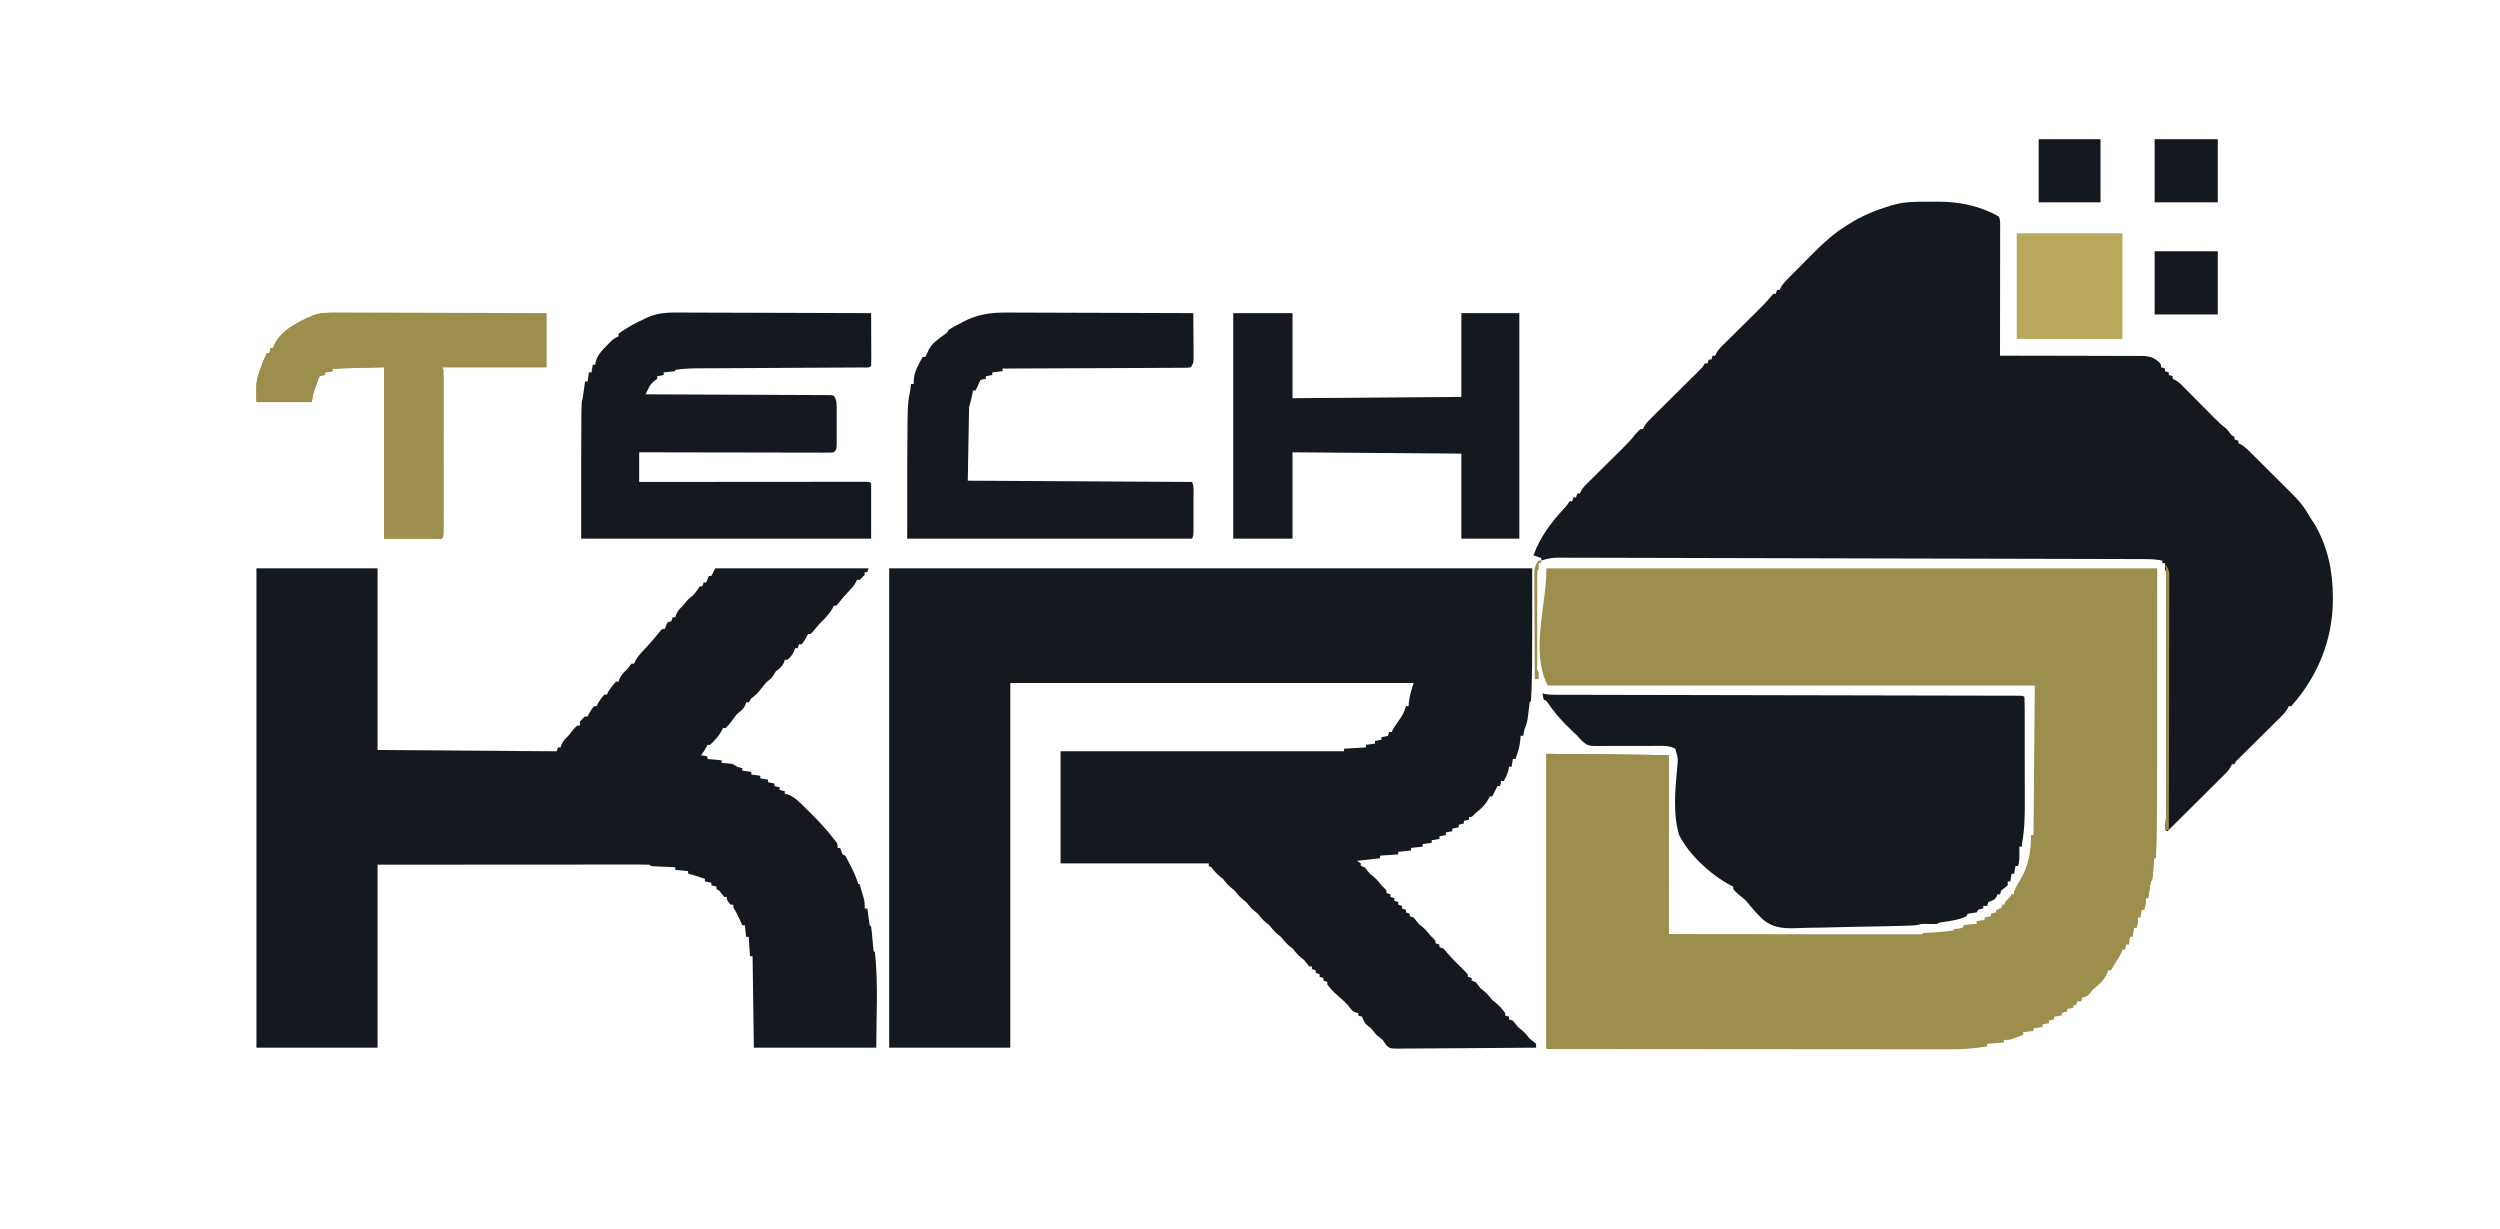
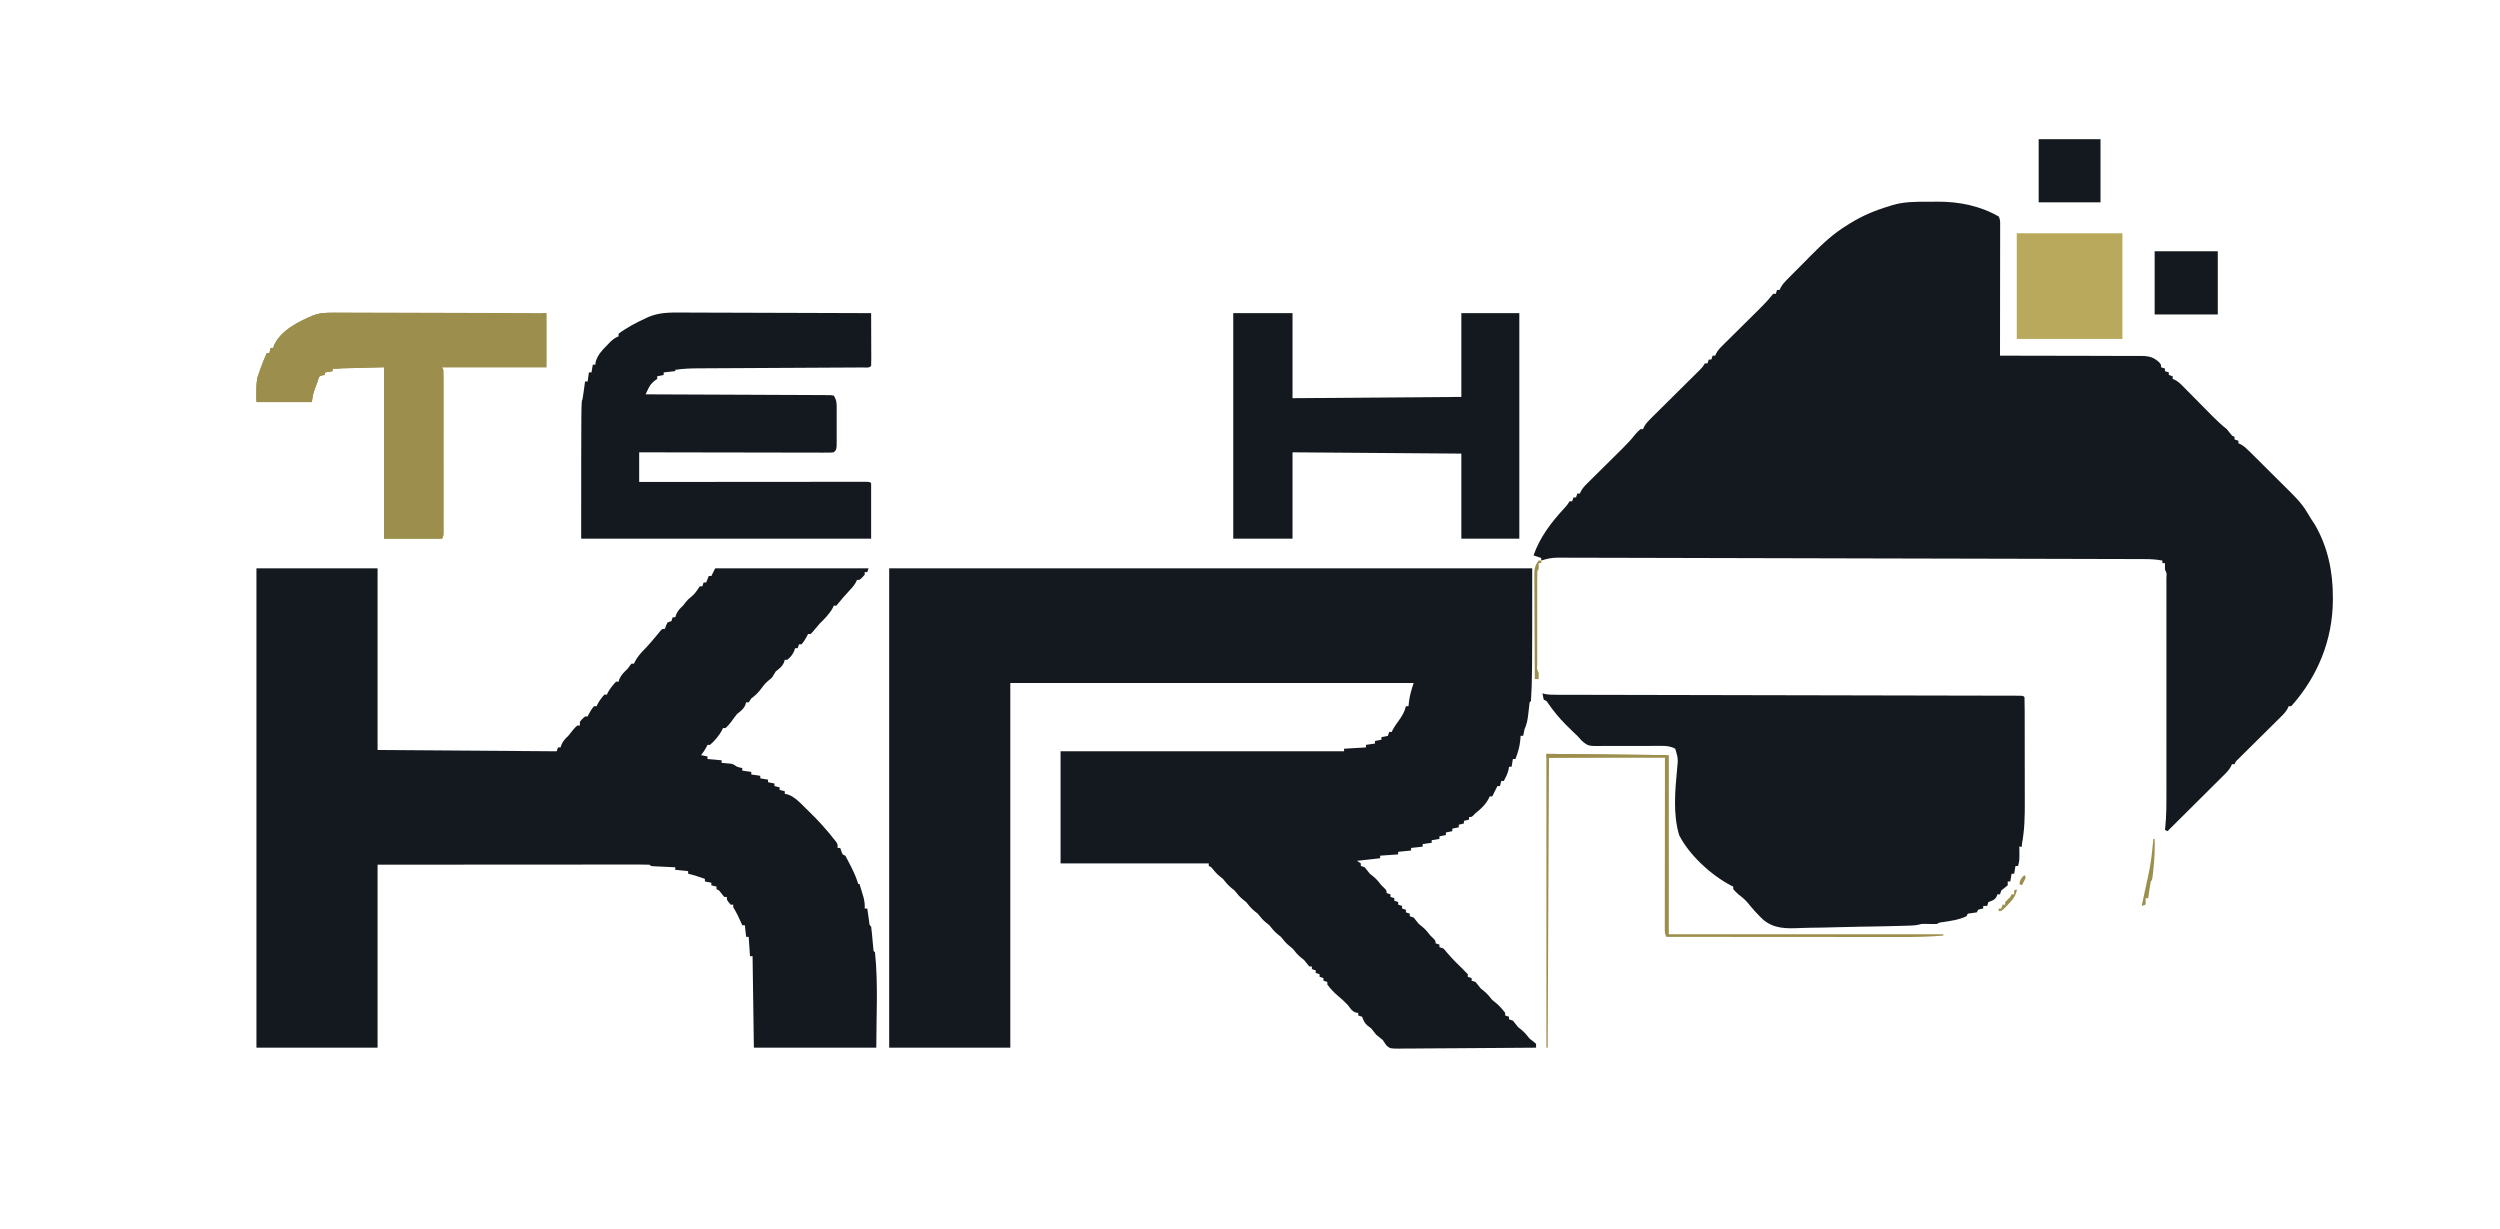
<svg xmlns="http://www.w3.org/2000/svg" version="1.1" width="1940" height="954">
  <path d="M0 0 C164.67 0 329.34 0 499 0 C499 86 499 86 498 103 C497.67 103.33 497.34 103.66 497 104 C496.551 107.304 496.181 110.606 495.838 113.922 C495.384 117.938 494.658 121.318 493 125 C492.631 126.659 492.287 128.325 492 130 C491.34 130 490.68 130 490 130 C489.897 131.299 489.794 132.599 489.688 133.938 C489.152 138.902 487.751 143.342 486 148 C485.34 148 484.68 148 484 148 C483.67 149.98 483.34 151.96 483 154 C482.34 154 481.68 154 481 154 C480.897 154.701 480.794 155.403 480.688 156.125 C479.906 159.391 478.579 162.047 477 165 C476.34 165 475.68 165 475 165 C474.67 166.32 474.34 167.64 474 169 C473.34 169 472.68 169 472 169 C471.567 169.866 471.567 169.866 471.125 170.75 C470.083 172.833 469.042 174.917 468 177 C467.34 177 466.68 177 466 177 C465.752 177.557 465.505 178.114 465.25 178.688 C462.655 183.487 459.287 186.702 455 190 C454.443 190.577 453.886 191.155 453.312 191.75 C452 193 452 193 450 193 C450 193.66 450 194.32 450 195 C448.68 195.33 447.36 195.66 446 196 C446 196.66 446 197.32 446 198 C444.68 198.33 443.36 198.66 442 199 C442 199.66 442 200.32 442 201 C440.35 201.33 438.7 201.66 437 202 C437 202.66 437 203.32 437 204 C435.35 204.33 433.7 204.66 432 205 C432 205.66 432 206.32 432 207 C430.35 207.33 428.7 207.66 427 208 C427 208.66 427 209.32 427 210 C425.02 210.33 423.04 210.66 421 211 C421 211.66 421 212.32 421 213 C418.69 213.33 416.38 213.66 414 214 C414 214.66 414 215.32 414 216 C411.03 216.33 408.06 216.66 405 217 C405 217.66 405 218.32 405 219 C401.7 219.33 398.4 219.66 395 220 C395 220.66 395 221.32 395 222 C390.38 222.33 385.76 222.66 381 223 C381 223.66 381 224.32 381 225 C372.09 225.99 372.09 225.99 363 227 C363.99 227.66 364.98 228.32 366 229 C366 229.66 366 230.32 366 231 C366.99 231.33 367.98 231.66 369 232 C370.344 233.658 371.676 235.326 373 237 C374.238 237.99 374.238 237.99 375.5 239 C378.134 241.107 379.94 243.341 382 246 C382.743 246.722 383.485 247.444 384.25 248.188 C386 250 386 250 386 252 C386.99 252.33 387.98 252.66 389 253 C389 253.66 389 254.32 389 255 C389.99 255.33 390.98 255.66 392 256 C392 256.66 392 257.32 392 258 C392.99 258.33 393.98 258.66 395 259 C395 259.66 395 260.32 395 261 C395.99 261.33 396.98 261.66 398 262 C398 262.66 398 263.32 398 264 C398.99 264.33 399.98 264.66 401 265 C401 265.66 401 266.32 401 267 C401.99 267.33 402.98 267.66 404 268 C404 268.66 404 269.32 404 270 C404.99 270.33 405.98 270.66 407 271 C408.344 272.658 409.676 274.326 411 276 C411.825 276.66 412.65 277.32 413.5 278 C416.134 280.107 417.94 282.341 420 285 C421.114 286.083 421.114 286.083 422.25 287.188 C424 289 424 289 424 291 C424.99 291.33 425.98 291.66 427 292 C427 292.66 427 293.32 427 294 C427.99 294.33 428.98 294.66 430 295 C431.402 296.426 431.402 296.426 432.938 298.312 C436.725 302.81 440.854 306.89 445.088 310.962 C446.428 312.272 447.719 313.632 449 315 C449 315.66 449 316.32 449 317 C449.99 317.33 450.98 317.66 452 318 C452 318.66 452 319.32 452 320 C452.99 320.33 453.98 320.66 455 321 C456.344 322.658 457.676 324.326 459 326 C459.825 326.66 460.65 327.32 461.5 328 C464.129 330.103 465.903 332.379 468 335 C468.804 335.639 469.609 336.279 470.438 336.938 C473.483 339.389 475.633 341.889 478 345 C478 345.66 478 346.32 478 347 C478.99 347.33 479.98 347.66 481 348 C481 348.66 481 349.32 481 350 C481.99 350.33 482.98 350.66 484 351 C485.344 352.658 486.676 354.326 488 356 C488.825 356.66 489.65 357.32 490.5 358 C493.129 360.103 494.903 362.379 497 365 C498.361 366.052 498.361 366.052 499.75 367.125 C500.493 367.744 501.235 368.363 502 369 C502 369.99 502 370.98 502 372 C487.223 372.14 472.446 372.246 457.668 372.311 C450.806 372.342 443.945 372.384 437.083 372.453 C430.463 372.519 423.844 372.554 417.223 372.569 C414.696 372.58 412.168 372.602 409.641 372.634 C406.104 372.678 402.569 372.684 399.032 372.681 C397.984 372.703 396.936 372.724 395.857 372.747 C388.892 372.687 388.892 372.687 386.3 370.691 C384.971 369.086 384.971 369.086 383 366 C381.337 364.662 379.671 363.328 378 362 C376.667 360.333 375.333 358.667 374 357 C373.134 356.34 372.267 355.68 371.375 355 C368.739 352.78 368.193 351.154 367 348 C366.01 347.67 365.02 347.34 364 347 C364 346.34 364 345.68 364 345 C363.423 344.938 362.845 344.876 362.25 344.812 C359.08 343.668 358.006 341.674 356 339 C353.448 336.314 350.877 333.9 348 331.562 C344.853 328.875 342.489 326.294 340 323 C340 322.34 340 321.68 340 321 C339.01 320.67 338.02 320.34 337 320 C337 319.34 337 318.68 337 318 C336.01 317.67 335.02 317.34 334 317 C334 316.34 334 315.68 334 315 C333.01 314.67 332.02 314.34 331 314 C331 313.34 331 312.68 331 312 C330.01 311.67 329.02 311.34 328 311 C328 310.34 328 309.68 328 309 C327.34 309 326.68 309 326 309 C324.661 307.338 323.329 305.67 322 304 C321.175 303.34 320.35 302.68 319.5 302 C316.871 299.897 315.097 297.621 313 295 C312.175 294.34 311.35 293.68 310.5 293 C307.871 290.897 306.097 288.621 304 286 C303.175 285.34 302.35 284.68 301.5 284 C298.871 281.897 297.097 279.621 295 277 C294.175 276.34 293.35 275.68 292.5 275 C289.871 272.897 288.097 270.621 286 268 C285.175 267.34 284.35 266.68 283.5 266 C280.871 263.897 279.097 261.621 277 259 C276.175 258.34 275.35 257.68 274.5 257 C271.871 254.897 270.097 252.621 268 250 C266.762 249.01 266.762 249.01 265.5 248 C262.871 245.897 261.097 243.621 259 241 C257.762 240.01 257.762 240.01 256.5 239 C253.882 236.905 252.061 234.629 250 232 C249.34 231.67 248.68 231.34 248 231 C248 230.34 248 229.68 248 229 C210.05 229 172.1 229 133 229 C133 200.29 133 171.58 133 142 C205.6 142 278.2 142 353 142 C353 141.34 353 140.68 353 140 C358.61 139.67 364.22 139.34 370 139 C370 138.34 370 137.68 370 137 C372.31 136.67 374.62 136.34 377 136 C377 135.34 377 134.68 377 134 C378.65 133.67 380.3 133.34 382 133 C382 132.34 382 131.68 382 131 C383.65 130.67 385.3 130.34 387 130 C387.33 129.01 387.66 128.02 388 127 C388.66 127 389.32 127 390 127 C390.258 126.441 390.516 125.881 390.781 125.305 C392.148 122.72 393.769 120.48 395.5 118.125 C398.07 114.513 399.965 111.371 401 107 C401.66 107 402.32 107 403 107 C403.124 105.824 403.248 104.649 403.375 103.438 C403.996 98.431 405.408 93.777 407 89 C303.71 89 200.42 89 94 89 C94 182.39 94 275.78 94 372 C62.98 372 31.96 372 0 372 C0 249.24 0 126.48 0 0 Z " fill="#14191f" transform="translate(690,441)" />
  <path d="M0 0 C2.699 0.008 5.396 -0.02 8.095 -0.052 C24.513 -0.119 40.959 3.145 55.402 11.446 C56.567 13.776 56.525 15.116 56.522 17.711 C56.524 19.053 56.524 19.053 56.526 20.422 C56.522 21.406 56.519 22.39 56.515 23.404 C56.515 24.438 56.515 25.472 56.516 26.537 C56.515 29.968 56.507 33.398 56.499 36.829 C56.497 39.203 56.496 41.576 56.495 43.95 C56.491 50.207 56.481 56.464 56.47 62.721 C56.46 69.102 56.455 75.483 56.45 81.864 C56.44 94.391 56.423 106.919 56.402 119.446 C57.003 119.446 57.605 119.445 58.225 119.445 C72.882 119.438 87.538 119.464 102.195 119.526 C109.283 119.556 116.37 119.574 123.458 119.566 C130.299 119.558 137.139 119.582 143.98 119.625 C146.589 119.636 149.199 119.636 151.808 119.626 C155.465 119.614 159.119 119.639 162.775 119.673 C163.853 119.661 164.931 119.649 166.042 119.636 C172.256 119.739 175.756 120.593 180.279 124.965 C181.402 126.446 181.402 126.446 181.402 128.446 C182.392 128.776 183.382 129.106 184.402 129.446 C184.402 130.106 184.402 130.766 184.402 131.446 C185.392 131.776 186.382 132.106 187.402 132.446 C187.402 133.106 187.402 133.766 187.402 134.446 C188.392 134.776 189.382 135.106 190.402 135.446 C190.402 136.106 190.402 136.766 190.402 137.446 C190.991 137.71 191.581 137.974 192.189 138.246 C194.487 139.492 195.975 140.784 197.806 142.639 C198.45 143.287 199.094 143.934 199.758 144.601 C200.786 145.65 200.786 145.65 201.835 146.719 C202.55 147.44 203.265 148.16 204.002 148.902 C206.286 151.203 208.563 153.512 210.839 155.821 C213.113 158.122 215.388 160.422 217.666 162.719 C219.082 164.147 220.496 165.579 221.906 167.013 C225.261 170.401 228.644 173.499 232.402 176.446 C233.749 178.101 235.085 179.766 236.402 181.446 C237.062 181.776 237.722 182.106 238.402 182.446 C238.402 183.106 238.402 183.766 238.402 184.446 C239.392 184.776 240.382 185.106 241.402 185.446 C241.402 186.106 241.402 186.766 241.402 187.446 C241.974 187.694 242.546 187.942 243.135 188.198 C245.753 189.639 247.536 191.312 249.66 193.414 C250.492 194.233 251.323 195.052 252.18 195.895 C253.072 196.785 253.963 197.674 254.882 198.591 C255.81 199.511 256.737 200.432 257.692 201.381 C259.659 203.335 261.621 205.293 263.581 207.254 C265.57 209.244 267.567 211.227 269.571 213.204 C290.482 233.832 290.482 233.832 297.402 245.446 C298.463 247.072 299.525 248.697 300.589 250.321 C310.807 267.748 314.803 287.201 314.714 307.196 C314.712 307.856 314.71 308.516 314.708 309.197 C314.546 340.043 302.948 368.448 282.402 391.446 C281.742 391.446 281.082 391.446 280.402 391.446 C280.15 392.023 279.898 392.601 279.639 393.196 C278.244 395.733 276.668 397.413 274.61 399.448 C273.833 400.223 273.055 400.997 272.255 401.794 C271.415 402.62 270.575 403.446 269.71 404.298 C268.42 405.58 268.42 405.58 267.103 406.889 C264.353 409.621 261.596 412.347 258.839 415.071 C256.079 417.804 253.32 420.537 250.565 423.274 C248.849 424.978 247.131 426.678 245.41 428.376 C244.635 429.144 243.861 429.911 243.063 430.702 C242.379 431.379 241.694 432.055 240.989 432.752 C239.32 434.372 239.32 434.372 238.402 436.446 C237.742 436.446 237.082 436.446 236.402 436.446 C236.156 437.017 235.911 437.588 235.658 438.176 C234.186 440.836 232.463 442.624 230.307 444.768 C229.462 445.613 228.617 446.457 227.747 447.327 C226.833 448.231 225.918 449.135 224.976 450.067 C224.026 451.013 223.077 451.959 222.128 452.906 C219.631 455.396 217.127 457.88 214.623 460.362 C212.088 462.877 209.558 465.397 207.029 467.917 C202.525 472.401 198.015 476.88 193.504 481.357 C191.131 483.715 188.764 486.078 186.402 488.446 C185.742 488.116 185.082 487.786 184.402 487.446 C184.472 486.869 184.543 486.291 184.616 485.696 C185.616 476.391 185.542 467.117 185.531 457.772 C185.532 455.9 185.534 454.028 185.536 452.156 C185.541 447.103 185.539 442.05 185.536 436.997 C185.533 431.705 185.536 426.412 185.537 421.119 C185.539 412.244 185.537 403.369 185.532 394.494 C185.527 384.222 185.528 373.95 185.534 363.678 C185.538 354.855 185.539 346.032 185.536 337.209 C185.535 331.94 185.535 326.672 185.538 321.403 C185.541 316.46 185.539 311.517 185.533 306.574 C185.532 304.756 185.532 302.937 185.534 301.119 C185.537 298.647 185.534 296.176 185.529 293.705 C185.532 292.612 185.532 292.612 185.535 291.497 C185.81 288.188 185.81 288.188 184.402 285.446 C184.361 283.78 184.359 282.112 184.402 280.446 C183.742 280.446 183.082 280.446 182.402 280.446 C182.402 279.786 182.402 279.126 182.402 278.446 C177.697 277.521 173.136 277.299 168.358 277.302 C167.163 277.297 167.163 277.297 165.944 277.291 C163.27 277.281 160.596 277.278 157.922 277.274 C155.987 277.268 154.053 277.262 152.118 277.255 C146.798 277.238 141.477 277.226 136.157 277.216 C130.421 277.204 124.685 277.186 118.948 277.169 C107.709 277.137 96.47 277.11 85.231 277.085 C76.098 277.065 66.965 277.044 57.832 277.021 C36.162 276.967 14.492 276.915 -7.179 276.869 C-7.872 276.868 -8.564 276.866 -9.278 276.865 C-12.791 276.857 -16.303 276.85 -19.816 276.842 C-20.862 276.84 -20.862 276.84 -21.929 276.838 C-23.34 276.835 -24.751 276.832 -26.161 276.829 C-48.115 276.783 -70.068 276.728 -92.021 276.667 C-116.683 276.599 -141.345 276.538 -166.007 276.486 C-179.067 276.459 -192.126 276.428 -205.185 276.389 C-216.301 276.356 -227.418 276.33 -238.535 276.313 C-244.208 276.305 -249.882 276.292 -255.556 276.272 C-260.747 276.253 -265.939 276.243 -271.131 276.241 C-273.011 276.238 -274.891 276.232 -276.771 276.223 C-279.324 276.21 -281.877 276.21 -284.429 276.213 C-285.528 276.203 -285.528 276.203 -286.648 276.193 C-291.362 276.216 -295.169 276.986 -299.598 278.446 C-299.598 277.786 -299.598 277.126 -299.598 276.446 C-301.578 275.786 -303.558 275.126 -305.598 274.446 C-300.626 260.21 -291.68 248.618 -281.552 237.645 C-279.471 235.405 -279.471 235.405 -277.598 232.446 C-276.938 232.446 -276.278 232.446 -275.598 232.446 C-275.268 231.456 -274.938 230.466 -274.598 229.446 C-273.938 229.446 -273.278 229.446 -272.598 229.446 C-272.268 228.456 -271.938 227.466 -271.598 226.446 C-270.938 226.446 -270.278 226.446 -269.598 226.446 C-269.342 225.864 -269.085 225.282 -268.821 224.682 C-267.484 222.236 -266.018 220.632 -264.038 218.675 C-262.947 217.588 -262.947 217.588 -261.833 216.48 C-261.047 215.707 -260.26 214.934 -259.45 214.137 C-258.641 213.334 -257.832 212.53 -256.999 211.702 C-254.412 209.133 -251.818 206.57 -249.223 204.009 C-246.637 201.45 -244.052 198.889 -241.47 196.326 C-239.863 194.732 -238.254 193.14 -236.642 191.551 C-233.055 187.996 -229.658 184.477 -226.598 180.446 C-224.473 178.134 -224.473 178.134 -222.598 176.446 C-221.938 176.446 -221.278 176.446 -220.598 176.446 C-220.356 175.878 -220.113 175.309 -219.863 174.724 C-218.356 172.01 -216.57 170.185 -214.364 168 C-213.49 167.13 -212.615 166.259 -211.715 165.361 C-210.759 164.419 -209.804 163.478 -208.848 162.536 C-207.869 161.563 -206.89 160.589 -205.912 159.615 C-203.339 157.056 -200.761 154.502 -198.181 151.95 C-194.05 147.862 -189.927 143.768 -185.806 139.671 C-184.367 138.242 -182.925 136.817 -181.482 135.392 C-180.608 134.524 -179.734 133.656 -178.833 132.762 C-178.062 131.999 -177.29 131.236 -176.496 130.45 C-174.44 128.392 -174.44 128.392 -172.598 125.446 C-171.938 125.446 -171.278 125.446 -170.598 125.446 C-170.268 124.456 -169.938 123.466 -169.598 122.446 C-168.938 122.446 -168.278 122.446 -167.598 122.446 C-167.268 121.456 -166.938 120.466 -166.598 119.446 C-165.938 119.446 -165.278 119.446 -164.598 119.446 C-164.343 118.865 -164.088 118.285 -163.826 117.686 C-162.469 115.211 -160.968 113.582 -158.962 111.599 C-158.218 110.858 -157.473 110.117 -156.706 109.353 C-155.901 108.561 -155.096 107.77 -154.266 106.954 C-153.438 106.13 -152.609 105.307 -151.755 104.458 C-149.103 101.824 -146.445 99.197 -143.786 96.571 C-141.138 93.951 -138.492 91.33 -135.849 88.705 C-134.205 87.073 -132.557 85.443 -130.907 83.817 C-127.677 80.614 -124.525 77.451 -121.678 73.899 C-120.992 73.089 -120.305 72.28 -119.598 71.446 C-118.938 71.446 -118.278 71.446 -117.598 71.446 C-117.268 70.456 -116.938 69.466 -116.598 68.446 C-115.938 68.446 -115.278 68.446 -114.598 68.446 C-114.339 67.863 -114.079 67.279 -113.812 66.678 C-112.509 64.282 -111.094 62.675 -109.181 60.738 C-108.482 60.027 -107.784 59.315 -107.064 58.582 C-105.927 57.442 -105.927 57.442 -104.766 56.278 C-103.979 55.484 -103.191 54.69 -102.38 53.871 C-100.707 52.188 -99.031 50.508 -97.354 48.831 C-94.823 46.296 -92.309 43.746 -89.796 41.194 C-81.262 32.601 -72.986 24.738 -62.598 18.446 C-61.865 17.979 -61.131 17.511 -60.375 17.03 C-50.689 10.962 -40.541 6.677 -29.598 3.446 C-28.783 3.178 -27.967 2.909 -27.127 2.632 C-18.144 -0.032 -9.289 -0.044 0 0 Z " fill="#14191f" transform="translate(1495.598,156.554)" />
-   <path d="M0 0 C156.42 0 312.84 0 474 0 C474 204 474 204 473 225 C472.34 225 471.68 225 471 225 C471.017 225.961 471.017 225.961 471.035 226.941 C471.089 232.079 470.967 236.948 470 242 C469.67 242.33 469.34 242.66 469 243 C468.603 245.18 468.257 247.37 467.938 249.562 C467.761 250.76 467.584 251.958 467.402 253.191 C467.27 254.118 467.137 255.045 467 256 C466.34 256 465.68 256 465 256 C465.031 257.114 465.031 257.114 465.062 258.25 C465.007 260.705 464.693 262.661 464 265 C463.34 265 462.68 265 462 265 C461.67 266.98 461.34 268.96 461 271 C460.34 271 459.68 271 459 271 C459.031 272.145 459.031 272.145 459.062 273.312 C459 276 459 276 458 279 C457.34 279 456.68 279 456 279 C455.67 281.31 455.34 283.62 455 286 C454.34 286 453.68 286 453 286 C452.67 287.98 452.34 289.96 452 292 C451.34 292 450.68 292 450 292 C449.67 293.32 449.34 294.64 449 296 C448.34 296 447.68 296 447 296 C446.752 296.701 446.505 297.402 446.25 298.125 C444.834 301.382 443.01 304.076 441 307 C440.464 307.949 439.928 308.897 439.375 309.875 C438.694 310.927 438.694 310.927 438 312 C437.34 312 436.68 312 436 312 C435.66 313.052 435.66 313.052 435.312 314.125 C432.763 319.709 428.715 323.252 424 327 C423.319 327.887 422.639 328.774 421.938 329.688 C419.823 332.212 419.069 332.365 416 333 C415.67 333.99 415.34 334.98 415 336 C414.01 336 413.02 336 412 336 C411.67 336.99 411.34 337.98 411 339 C410.34 339 409.68 339 409 339 C409 339.66 409 340.32 409 341 C407.35 341.33 405.7 341.66 404 342 C404 342.66 404 343.32 404 344 C402.68 344.33 401.36 344.66 400 345 C400 345.66 400 346.32 400 347 C398.02 347.33 396.04 347.66 394 348 C394 348.66 394 349.32 394 350 C392.68 350.33 391.36 350.66 390 351 C390 351.66 390 352.32 390 353 C388.35 353.33 386.7 353.66 385 354 C385 354.66 385 355.32 385 356 C382.69 356.33 380.38 356.66 378 357 C378 357.66 378 358.32 378 359 C375.36 359.33 372.72 359.66 370 360 C370 360.66 370 361.32 370 362 C368.253 362.675 366.502 363.339 364.75 364 C363.775 364.371 362.801 364.743 361.797 365.125 C359 366 359 366 355 366 C355 366.66 355 367.32 355 368 C350.71 368.33 346.42 368.66 342 369 C342 369.66 342 370.32 342 371 C332.525 372.585 323.473 373.286 313.864 373.241 C312.499 373.241 311.134 373.243 309.769 373.246 C306.061 373.25 302.353 373.242 298.645 373.232 C294.63 373.223 290.615 373.226 286.601 373.228 C279.659 373.229 272.717 373.223 265.776 373.211 C255.739 373.195 245.703 373.19 235.667 373.187 C219.38 373.183 203.094 373.17 186.807 373.151 C170.994 373.132 155.181 373.118 139.368 373.11 C138.382 373.109 137.396 373.109 136.38 373.108 C128.668 373.104 120.956 373.1 113.244 373.096 C75.496 373.077 37.748 373.037 0 373 C0 297.43 0 221.86 0 144 C47.025 144.495 47.025 144.495 95 145 C95 190.87 95 236.74 95 284 C192.515 284.495 192.515 284.495 292 285 C292 284.34 292 283.68 292 283 C293.146 282.939 294.292 282.879 295.473 282.816 C297.003 282.732 298.533 282.647 300.062 282.562 C300.815 282.523 301.567 282.484 302.342 282.443 C306.947 282.184 311.444 281.72 316 281 C316 280.67 316 280.34 316 280 C317.134 279.876 318.269 279.752 319.438 279.625 C321.201 279.316 321.201 279.316 323 279 C323.33 278.34 323.66 277.68 324 277 C326.285 276.586 326.285 276.586 329.062 276.375 C329.982 276.3 330.901 276.225 331.848 276.148 C332.558 276.099 333.268 276.05 334 276 C334 275.34 334 274.68 334 274 C335.98 273.67 337.96 273.34 340 273 C340 272.34 340 271.68 340 271 C341.65 270.67 343.3 270.34 345 270 C345 269.34 345 268.68 345 268 C346.32 267.67 347.64 267.34 349 267 C349 266.34 349 265.68 349 265 C349.639 264.897 350.279 264.794 350.938 264.688 C351.958 264.347 351.958 264.347 353 264 C353.33 263.01 353.66 262.02 354 261 C354.66 261 355.32 261 356 261 C356 260.34 356 259.68 356 259 C357.312 257.646 358.646 256.313 360 255 C360.33 254.34 360.66 253.68 361 253 C361.66 253 362.32 253 363 253 C363.097 252.288 363.193 251.577 363.293 250.844 C364.112 247.551 365.483 245.353 367.312 242.5 C374.008 231.335 376.23 219.854 376 207 C376.66 207 377.32 207 378 207 C378.33 168.72 378.66 130.44 379 91 C254.26 91 129.52 91 1 91 C-12.566 63.867 0 30.335 0 0 Z " fill="#9c8e4c" transform="translate(1200,441)" />
  <path d="M0 0 C31.02 0 62.04 0 94 0 C94 46.53 94 93.06 94 141 C162.805 141.495 162.805 141.495 233 142 C233.33 141.01 233.66 140.02 234 139 C234.66 139 235.32 139 236 139 C236.248 138.257 236.495 137.515 236.75 136.75 C238.119 133.738 239.607 132.252 242 130 C243.338 128.337 244.672 126.671 246 125 C247.625 123.188 247.625 123.188 249 122 C249.66 122 250.32 122 251 122 C251 121.01 251 120.02 251 119 C252.875 116.812 252.875 116.812 255 115 C255.66 115 256.32 115 257 115 C257.268 114.422 257.536 113.845 257.812 113.25 C259.029 110.944 260.303 108.979 262 107 C262.66 107 263.32 107 264 107 C264.248 106.443 264.495 105.886 264.75 105.312 C266.229 102.576 267.935 100.323 270 98 C270.66 98 271.32 98 272 98 C272.227 97.464 272.454 96.927 272.688 96.375 C274.456 93.175 276.537 90.71 279 88 C279.66 88 280.32 88 281 88 C281.34 86.917 281.34 86.917 281.688 85.812 C283.259 82.445 285.32 80.55 288 78 C288.557 77.237 289.114 76.474 289.688 75.688 C290.121 75.131 290.554 74.574 291 74 C291.66 74 292.32 74 293 74 C293.248 73.443 293.495 72.886 293.75 72.312 C295.528 69.023 297.775 66.221 300.422 63.582 C302.133 61.866 303.722 60.078 305.312 58.25 C305.921 57.554 306.529 56.858 307.156 56.141 C308.357 54.746 309.546 53.34 310.719 51.922 C311.245 51.288 311.771 50.653 312.312 50 C312.783 49.422 313.254 48.845 313.738 48.25 C315 47 315 47 317 47 C317.268 46.196 317.536 45.391 317.812 44.562 C318.204 43.717 318.596 42.871 319 42 C320.485 41.505 320.485 41.505 322 41 C322.33 40.01 322.66 39.02 323 38 C323.66 38 324.32 38 325 38 C325.371 36.886 325.371 36.886 325.75 35.75 C327.119 32.738 328.607 31.252 331 29 C331.639 28.175 332.279 27.35 332.938 26.5 C335 24 335 24 337.5 22.062 C340.359 19.704 341.972 17.076 344 14 C344.66 14 345.32 14 346 14 C346.33 13.01 346.66 12.02 347 11 C347.66 11 348.32 11 349 11 C349.66 9.35 350.32 7.7 351 6 C351.66 6 352.32 6 353 6 C353.309 5.381 353.619 4.763 353.938 4.125 C354.625 2.75 355.312 1.375 356 0 C395.27 0 434.54 0 475 0 C474.67 0.99 474.34 1.98 474 3 C473.34 3 472.68 3 472 3 C472 3.66 472 4.32 472 5 C470.125 7.125 470.125 7.125 468 9 C467.34 9 466.68 9 466 9 C465.771 9.548 465.541 10.096 465.305 10.66 C463.624 13.674 461.48 15.918 459.125 18.438 C456.568 21.182 454.096 23.876 451.805 26.848 C451.209 27.558 450.614 28.268 450 29 C449.34 29 448.68 29 448 29 C447.629 29.835 447.629 29.835 447.25 30.688 C444.636 35.523 440.854 39.146 437 43 C435.166 45.128 433.35 47.268 431.551 49.426 C431.039 49.945 430.527 50.465 430 51 C429.34 51 428.68 51 428 51 C427.732 51.578 427.464 52.155 427.188 52.75 C425.971 55.056 424.697 57.021 423 59 C422.34 59 421.68 59 421 59 C420.67 59.99 420.34 60.98 420 62 C419.34 62 418.68 62 418 62 C417.629 63.114 417.629 63.114 417.25 64.25 C415.895 67.23 414.49 68.899 412 71 C411.34 71 410.68 71 410 71 C409.66 72.114 409.66 72.114 409.312 73.25 C407.741 76.543 405.851 77.775 403 80 C402.257 81.237 402.257 81.237 401.5 82.5 C400 85 400 85 397.688 86.812 C395.245 88.801 393.815 90.476 392 93 C389.65 96.264 387.233 98.575 384 101 C383.34 101.99 382.68 102.98 382 104 C381.34 104 380.68 104 380 104 C379.66 105.114 379.66 105.114 379.312 106.25 C377.724 109.579 375.879 110.71 373 113 C371.396 114.982 369.906 117.019 368.43 119.098 C367.059 120.922 365.724 122.505 364 124 C363.34 124 362.68 124 362 124 C361.752 124.557 361.505 125.114 361.25 125.688 C358.907 130.022 355.654 133.711 352 137 C351.34 137 350.68 137 350 137 C349.732 137.577 349.464 138.155 349.188 138.75 C347.983 141.033 346.592 142.974 345 145 C346.65 145.33 348.3 145.66 350 146 C350 146.66 350 147.32 350 148 C353.63 148.33 357.26 148.66 361 149 C361 149.66 361 150.32 361 151 C361.922 151.073 361.922 151.073 362.863 151.148 C363.672 151.223 364.48 151.298 365.312 151.375 C366.113 151.445 366.914 151.514 367.738 151.586 C370 152 370 152 373 154 C375.113 154.633 375.113 154.633 377 155 C377 155.66 377 156.32 377 157 C379.31 157.33 381.62 157.66 384 158 C384 158.66 384 159.32 384 160 C386.31 160.33 388.62 160.66 391 161 C391 161.66 391 162.32 391 163 C392.98 163.33 394.96 163.66 397 164 C397 164.66 397 165.32 397 166 C398.65 166.33 400.3 166.66 402 167 C402 167.66 402 168.32 402 169 C403.32 169.33 404.64 169.66 406 170 C406 170.66 406 171.32 406 172 C407.32 172.33 408.64 172.66 410 173 C410 173.66 410 174.32 410 175 C410.884 175.178 410.884 175.178 411.785 175.359 C414.086 176.025 415.512 176.845 417.438 178.25 C417.993 178.647 418.549 179.044 419.121 179.453 C421.584 181.481 423.762 183.726 426 186 C427.003 186.984 428.009 187.965 429.016 188.945 C435.836 195.631 442.158 202.426 448 210 C448.575 210.7 449.15 211.4 449.742 212.121 C451 214 451 214 451 217 C451.66 217 452.32 217 453 217 C453.433 218.207 453.433 218.207 453.875 219.438 C454.733 222.133 454.733 222.133 457 223 C458.408 225.544 459.724 228.078 461 230.688 C461.356 231.396 461.712 232.104 462.078 232.834 C464.049 236.817 465.71 240.733 467 245 C467.33 245 467.66 245 468 245 C468.675 247.227 469.34 249.456 470 251.688 C470.371 252.929 470.743 254.17 471.125 255.449 C471.877 258.501 472.19 260.889 472 264 C472.66 264 473.32 264 474 264 C474.133 264.927 474.266 265.854 474.402 266.809 C474.579 268.006 474.756 269.204 474.938 270.438 C475.112 271.632 475.286 272.827 475.465 274.059 C475.69 276.88 475.69 276.88 477 278 C477.214 279.4 477.37 280.809 477.5 282.219 C477.582 283.068 477.665 283.918 477.75 284.793 C477.917 286.598 478.083 288.402 478.25 290.207 C478.332 291.057 478.415 291.906 478.5 292.781 C478.572 293.566 478.644 294.35 478.719 295.158 C478.816 297.013 478.816 297.013 480 298 C482.54 322.174 481 348.178 481 372 C449.65 372 418.3 372 386 372 C385.67 348.57 385.34 325.14 385 301 C384.34 301 383.68 301 383 301 C382.67 296.05 382.34 291.1 382 286 C381.34 286 380.68 286 380 286 C379.67 283.03 379.34 280.06 379 277 C378.34 277 377.68 277 377 277 C376.746 276.408 376.492 275.817 376.23 275.207 C374.376 270.949 372.41 266.976 370 263 C370 262.34 370 261.68 370 261 C369.34 261 368.68 261 368 261 C365 257.538 365 257.538 365 255 C364.34 255 363.68 255 363 255 C361.646 253.35 360.313 251.683 359 250 C358.34 249.67 357.68 249.34 357 249 C357 248.34 357 247.68 357 247 C355.68 246.67 354.36 246.34 353 246 C353 245.34 353 244.68 353 244 C351.35 243.67 349.7 243.34 348 243 C348 242.34 348 241.68 348 241 C346.584 240.519 345.167 240.04 343.75 239.562 C342.961 239.296 342.172 239.029 341.359 238.754 C339.252 238.08 337.152 237.508 335 237 C335 236.34 335 235.68 335 235 C331.7 234.67 328.4 234.34 325 234 C325 233.34 325 232.68 325 232 C324.43 231.975 323.859 231.95 323.272 231.924 C320.702 231.808 318.132 231.686 315.562 231.562 C314.665 231.523 313.767 231.484 312.842 231.443 C311.988 231.401 311.134 231.36 310.254 231.316 C309.068 231.261 309.068 231.261 307.858 231.205 C306 231 306 231 305 230 C302.281 229.902 299.588 229.87 296.869 229.88 C296.007 229.879 295.144 229.878 294.256 229.877 C291.343 229.875 288.43 229.881 285.517 229.886 C283.438 229.887 281.359 229.887 279.281 229.886 C273.618 229.886 267.955 229.892 262.292 229.899 C256.381 229.905 250.469 229.905 244.558 229.907 C233.356 229.91 222.154 229.918 210.952 229.928 C195.821 229.941 180.69 229.947 165.558 229.952 C141.706 229.962 117.853 229.982 94 230 C94 276.86 94 323.72 94 372 C62.98 372 31.96 372 0 372 C0 249.24 0 126.48 0 0 Z " fill="#14191f" transform="translate(199,441)" />
  <path d="M0 0 C0.531 0.162 1.062 0.324 1.609 0.492 C4.54 1.115 7.254 1.13 10.252 1.136 C12.191 1.143 12.191 1.143 14.17 1.151 C15.607 1.151 17.045 1.151 18.483 1.151 C20.008 1.155 21.533 1.16 23.057 1.164 C27.254 1.176 31.45 1.181 35.646 1.186 C40.169 1.192 44.692 1.204 49.214 1.215 C57.053 1.233 64.891 1.248 72.73 1.26 C84.064 1.279 95.398 1.303 106.732 1.33 C125.122 1.373 143.511 1.412 161.901 1.448 C163.002 1.45 164.103 1.452 165.237 1.454 C174.173 1.472 183.109 1.489 192.044 1.507 C199.86 1.522 207.675 1.537 215.49 1.552 C217.141 1.555 217.141 1.555 218.826 1.559 C237.149 1.595 255.472 1.635 273.795 1.678 C285.108 1.704 296.42 1.726 307.732 1.745 C315.475 1.757 323.218 1.773 330.961 1.792 C335.435 1.803 339.909 1.812 344.383 1.817 C348.472 1.821 352.561 1.83 356.649 1.843 C358.135 1.847 359.621 1.849 361.107 1.849 C363.113 1.849 365.119 1.857 367.125 1.864 C368.244 1.866 369.362 1.868 370.514 1.871 C373 2 373 2 374 3 C374.106 6.067 374.147 9.111 374.145 12.179 C374.15 13.625 374.15 13.625 374.155 15.101 C374.165 18.312 374.167 21.523 374.168 24.734 C374.171 26.966 374.175 29.198 374.178 31.43 C374.184 36.124 374.186 40.819 374.185 45.513 C374.185 51.501 374.199 57.49 374.216 63.478 C374.227 68.097 374.229 72.716 374.229 77.335 C374.23 79.541 374.234 81.746 374.242 83.951 C374.278 95.196 374.142 105.932 372 117 C372 117.66 372 118.32 372 119 C371.34 119 370.68 119 370 119 C370.012 119.664 370.023 120.328 370.035 121.012 C370.125 129.782 370.125 129.782 369 134 C368.34 134 367.68 134 367 134 C366.67 135.98 366.34 137.96 366 140 C365.34 140 364.68 140 364 140 C363.67 141.98 363.34 143.96 363 146 C362.34 146 361.68 146 361 146 C361 146.99 361 147.98 361 149 C359.35 150.354 357.683 151.687 356 153 C355.67 153.99 355.34 154.98 355 156 C354.34 156 353.68 156 353 156 C352.66 156.928 352.66 156.928 352.312 157.875 C350.616 160.622 348.947 160.866 346 162 C345.67 162.99 345.34 163.98 345 165 C344.01 165 343.02 165 342 165 C342 165.66 342 166.32 342 167 C341.361 167.124 340.721 167.248 340.062 167.375 C339.382 167.581 338.701 167.787 338 168 C337.67 168.66 337.34 169.32 337 170 C334.667 170.333 332.333 170.667 330 171 C329.67 171.66 329.34 172.32 329 173 C323.203 175.754 316.795 176.654 310.504 177.57 C308.011 177.874 308.011 177.874 306 179 C302.977 179.07 299.968 178.997 296.945 178.938 C294.15 178.884 294.15 178.884 292.106 179.488 C289.809 180.046 287.725 180.181 285.364 180.255 C284.436 180.285 283.509 180.315 282.553 180.347 C281.543 180.374 280.532 180.402 279.49 180.431 C278.42 180.463 277.349 180.495 276.246 180.529 C266.335 180.812 256.422 180.983 246.508 181.118 C239.858 181.211 233.215 181.342 226.568 181.564 C220.124 181.778 213.685 181.891 207.238 181.936 C204.798 181.971 202.358 182.039 199.919 182.145 C189.039 182.597 179.757 182.848 171.082 175.553 C166.713 171.397 162.746 166.967 158.983 162.258 C156.85 159.83 154.561 157.963 152 156 C149.688 153.875 149.688 153.875 148 152 C148 151.34 148 150.68 148 150 C147.421 149.727 146.842 149.454 146.245 149.173 C130.958 141.189 113.675 125.404 106 110 C101.177 93.907 102.852 75.45 104.409 58.97 C105.259 50.758 105.259 50.758 103 43 C99.215 40.993 96.015 40.762 91.776 40.792 C89.923 40.796 89.923 40.796 88.033 40.8 C87.378 40.806 86.723 40.812 86.049 40.817 C83.983 40.832 81.919 40.831 79.853 40.824 C73.984 40.805 68.115 40.798 62.245 40.845 C58.647 40.873 55.05 40.867 51.452 40.838 C50.088 40.834 48.724 40.843 47.36 40.864 C35.393 41.046 35.393 41.046 30.335 36.669 C29.198 35.469 28.086 34.246 27 33 C25.76 31.81 24.513 30.627 23.254 29.457 C22.019 28.247 20.788 27.032 19.562 25.812 C18.592 24.848 18.592 24.848 17.603 23.865 C12.758 18.962 8.585 13.836 4.637 8.195 C3.185 5.905 3.185 5.905 1 5 C0.375 2.438 0.375 2.438 0 0 Z " fill="#14191f" transform="translate(1197,538)" />
  <path d="M0 0 C1.617 0.001 3.235 0 4.852 -0.002 C9.211 -0.003 13.569 0.02 17.928 0.049 C22.495 0.074 27.062 0.076 31.629 0.081 C40.263 0.093 48.897 0.126 57.531 0.166 C67.367 0.211 77.203 0.233 87.038 0.253 C107.258 0.295 127.477 0.365 147.697 0.454 C147.721 6.275 147.739 12.096 147.751 17.916 C147.757 19.898 147.763 21.88 147.772 23.862 C147.784 26.704 147.79 29.546 147.794 32.388 C147.799 33.279 147.805 34.171 147.81 35.09 C147.81 37.212 147.759 39.333 147.697 41.454 C145.957 43.194 143.57 42.594 141.201 42.606 C139.412 42.618 139.412 42.618 137.586 42.631 C136.252 42.635 134.917 42.639 133.583 42.644 C132.187 42.651 130.791 42.66 129.395 42.669 C126.381 42.687 123.367 42.702 120.352 42.714 C115.582 42.735 110.812 42.762 106.042 42.791 C95.906 42.851 85.77 42.903 75.634 42.954 C64.716 43.009 53.798 43.066 42.88 43.132 C38.143 43.16 33.406 43.184 28.669 43.204 C25.712 43.217 22.755 43.234 19.799 43.253 C17.784 43.264 15.77 43.271 13.756 43.277 C7.646 43.319 1.737 43.51 -4.303 44.454 C-4.303 44.784 -4.303 45.114 -4.303 45.454 C-8.758 45.949 -8.758 45.949 -13.303 46.454 C-13.303 47.114 -13.303 47.774 -13.303 48.454 C-15.778 48.949 -15.778 48.949 -18.303 49.454 C-18.303 50.114 -18.303 50.774 -18.303 51.454 C-19.046 51.99 -19.788 52.527 -20.553 53.079 C-23.18 55.347 -24.038 56.574 -25.475 59.603 C-25.822 60.324 -26.168 61.045 -26.525 61.788 C-26.782 62.338 -27.039 62.887 -27.303 63.454 C-26.553 63.456 -25.802 63.459 -25.029 63.461 C-6.786 63.52 11.458 63.596 29.701 63.69 C38.523 63.735 47.345 63.774 56.168 63.801 C63.855 63.823 71.542 63.857 79.23 63.903 C83.302 63.927 87.374 63.945 91.446 63.952 C95.276 63.958 99.106 63.978 102.936 64.008 C104.344 64.017 105.753 64.021 107.161 64.019 C109.079 64.017 110.996 64.036 112.913 64.055 C114.526 64.062 114.526 64.062 116.17 64.069 C117.004 64.196 117.838 64.323 118.697 64.454 C121.302 68.363 120.984 71.675 120.962 76.208 C120.964 77.065 120.966 77.921 120.968 78.804 C120.969 80.614 120.966 82.423 120.957 84.233 C120.947 87.009 120.957 89.785 120.97 92.562 C120.969 94.319 120.966 96.076 120.962 97.833 C120.966 98.666 120.97 99.5 120.974 100.358 C120.926 106.224 120.926 106.224 118.697 108.454 C116.092 108.7 116.092 108.7 112.723 108.695 C111.45 108.697 110.177 108.7 108.865 108.703 C107.446 108.696 106.027 108.689 104.608 108.681 C103.12 108.681 101.632 108.681 100.144 108.682 C96.097 108.683 92.05 108.671 88.002 108.657 C83.776 108.644 79.549 108.643 75.322 108.641 C67.315 108.635 59.307 108.618 51.3 108.598 C42.185 108.576 33.07 108.565 23.955 108.555 C5.202 108.534 -13.55 108.498 -32.303 108.454 C-32.303 116.044 -32.303 123.634 -32.303 131.454 C-28.943 131.451 -28.943 131.451 -25.515 131.447 C-4.456 131.427 16.602 131.412 37.661 131.402 C48.489 131.397 59.316 131.39 70.144 131.379 C79.578 131.369 89.012 131.362 98.446 131.36 C103.444 131.359 108.442 131.356 113.441 131.348 C118.14 131.342 122.839 131.339 127.538 131.341 C129.267 131.341 130.997 131.339 132.727 131.335 C135.078 131.33 137.43 131.331 139.781 131.334 C141.1 131.333 142.419 131.332 143.778 131.331 C146.697 131.454 146.697 131.454 147.697 132.454 C147.697 146.644 147.697 160.834 147.697 175.454 C73.447 175.454 -0.803 175.454 -77.303 175.454 C-77.303 68.454 -77.303 68.454 -76.303 67.454 C-75.906 65.107 -75.56 62.751 -75.241 60.392 C-74.976 58.456 -74.976 58.456 -74.706 56.481 C-74.573 55.482 -74.44 54.483 -74.303 53.454 C-73.643 53.454 -72.983 53.454 -72.303 53.454 C-71.973 51.144 -71.643 48.834 -71.303 46.454 C-70.643 46.454 -69.983 46.454 -69.303 46.454 C-68.808 43.484 -68.808 43.484 -68.303 40.454 C-67.643 40.454 -66.983 40.454 -66.303 40.454 C-66.242 39.773 -66.18 39.093 -66.116 38.392 C-64.662 33.135 -61.159 29.208 -57.303 25.454 C-56.499 24.608 -55.695 23.763 -54.866 22.892 C-52.669 20.802 -51.07 19.581 -48.303 18.454 C-48.303 17.794 -48.303 17.134 -48.303 16.454 C-41.866 11.595 -34.621 7.798 -27.303 4.454 C-26.537 4.096 -25.771 3.738 -24.982 3.369 C-16.734 -0.071 -8.776 -0.087 0 0 Z " fill="#14191f" transform="translate(528.303,242.546)" />
-   <path d="M0 0 C1.588 0.001 3.176 0 4.764 -0.002 C9.038 -0.003 13.312 0.02 17.586 0.049 C22.066 0.074 26.546 0.076 31.027 0.081 C39.494 0.093 47.962 0.126 56.429 0.166 C66.076 0.211 75.723 0.233 85.37 0.253 C105.2 0.295 125.029 0.365 144.858 0.454 C144.908 5.953 144.944 11.452 144.968 16.952 C144.978 18.823 144.992 20.694 145.009 22.565 C145.034 25.253 145.045 27.942 145.054 30.63 C145.064 31.467 145.074 32.305 145.085 33.168 C145.086 39.112 145.086 39.112 142.858 42.454 C140.332 42.839 140.332 42.839 137.075 42.853 C135.844 42.865 134.613 42.878 133.344 42.891 C131.972 42.89 130.601 42.888 129.229 42.886 C127.79 42.895 126.352 42.906 124.913 42.917 C121 42.945 117.087 42.954 113.174 42.96 C109.087 42.97 105.001 42.996 100.914 43.02 C93.172 43.064 85.43 43.092 77.689 43.116 C68.876 43.143 60.064 43.186 51.251 43.232 C33.12 43.325 14.989 43.396 -3.142 43.454 C-3.142 44.114 -3.142 44.774 -3.142 45.454 C-5.782 45.784 -8.422 46.114 -11.142 46.454 C-11.142 47.114 -11.142 47.774 -11.142 48.454 C-12.792 48.784 -14.442 49.114 -16.142 49.454 C-16.142 50.114 -16.142 50.774 -16.142 51.454 C-16.76 51.537 -17.379 51.619 -18.017 51.704 C-20.279 52.253 -20.279 52.253 -21.267 54.267 C-21.555 54.988 -21.844 55.71 -22.142 56.454 C-22.808 57.787 -23.475 59.121 -24.142 60.454 C-24.802 60.454 -25.462 60.454 -26.142 60.454 C-26.327 61.723 -26.327 61.723 -26.517 63.017 C-27.158 66.546 -28.156 70.005 -29.142 73.454 C-29.472 92.264 -29.802 111.074 -30.142 130.454 C55.988 130.949 55.988 130.949 143.858 131.454 C145.542 134.821 145 138.627 144.991 142.329 C144.992 143.209 144.993 144.09 144.994 144.997 C144.995 146.859 144.993 148.722 144.989 150.585 C144.983 153.442 144.989 156.3 144.995 159.157 C144.994 160.965 144.993 162.772 144.991 164.579 C144.993 165.437 144.995 166.296 144.997 167.18 C144.973 173.224 144.973 173.224 143.858 175.454 C70.928 175.454 -2.002 175.454 -77.142 175.454 C-77.142 71.454 -77.142 71.454 -75.142 62.454 C-74.783 60.124 -74.44 57.792 -74.142 55.454 C-73.482 55.454 -72.822 55.454 -72.142 55.454 C-72.1 54.217 -72.059 52.979 -72.017 51.704 C-71.351 45.286 -68.222 40.021 -65.142 34.454 C-64.482 34.454 -63.822 34.454 -63.142 34.454 C-62.853 33.877 -62.564 33.299 -62.267 32.704 C-61.895 31.962 -61.524 31.219 -61.142 30.454 C-60.873 29.815 -60.605 29.175 -60.329 28.517 C-57.389 23.411 -52.522 20.14 -47.813 16.786 C-46.009 15.541 -46.009 15.541 -45.142 13.454 C-42.252 11.595 -39.18 10.055 -36.142 8.454 C-35.175 7.922 -35.175 7.922 -34.188 7.38 C-23.006 1.436 -12.513 -0.126 0 0 Z " fill="#14191f" transform="translate(781.142,242.546)" />
  <path d="M0 0 C15.18 0 30.36 0 46 0 C46 21.78 46 43.56 46 66 C89.23 65.67 132.46 65.34 177 65 C177 43.55 177 22.1 177 0 C191.85 0 206.7 0 222 0 C222 57.75 222 115.5 222 175 C207.15 175 192.3 175 177 175 C177 153.22 177 131.44 177 109 C133.77 108.67 90.54 108.34 46 108 C46 130.11 46 152.22 46 175 C30.82 175 15.64 175 0 175 C0 117.25 0 59.5 0 0 Z " fill="#14191f" transform="translate(957,243)" />
  <path d="M0 0 C1.726 0.001 3.451 0 5.177 -0.002 C9.832 -0.003 14.485 0.021 19.14 0.049 C24.015 0.074 28.89 0.076 33.766 0.081 C42.984 0.093 52.203 0.126 61.421 0.166 C71.922 0.211 82.422 0.233 92.923 0.253 C114.511 0.295 136.099 0.368 157.687 0.454 C157.687 14.314 157.687 28.174 157.687 42.454 C130.957 42.454 104.227 42.454 76.687 42.454 C77.017 43.114 77.347 43.774 77.687 44.454 C77.782 46.16 77.813 47.87 77.814 49.578 C77.817 50.664 77.819 51.749 77.822 52.867 C77.819 54.661 77.819 54.661 77.816 56.491 C77.819 58.374 77.819 58.374 77.821 60.295 C77.826 63.743 77.824 67.192 77.821 70.64 C77.819 74.244 77.821 77.848 77.822 81.452 C77.824 87.504 77.822 93.557 77.817 99.61 C77.812 106.614 77.813 113.618 77.819 120.622 C77.823 126.628 77.824 132.635 77.822 138.642 C77.82 142.233 77.82 145.823 77.823 149.413 C77.826 153.415 77.822 157.416 77.816 161.417 C77.818 162.613 77.82 163.809 77.822 165.041 C77.819 166.126 77.817 167.212 77.814 168.33 C77.813 169.75 77.813 169.75 77.813 171.199 C77.687 173.454 77.687 173.454 76.687 175.454 C61.837 175.454 46.987 175.454 31.687 175.454 C31.687 131.564 31.687 87.674 31.687 42.454 C18.487 42.784 5.287 43.114 -8.313 43.454 C-8.313 44.114 -8.313 44.774 -8.313 45.454 C-11.283 45.949 -11.283 45.949 -14.313 46.454 C-14.313 47.114 -14.313 47.774 -14.313 48.454 C-14.932 48.516 -15.551 48.578 -16.188 48.642 C-18.501 49.255 -18.501 49.255 -19.376 51.517 C-19.685 52.486 -19.994 53.455 -20.313 54.454 C-20.833 55.746 -21.354 57.038 -21.876 58.329 C-23.433 62.185 -23.681 65.026 -24.313 69.454 C-38.503 69.454 -52.693 69.454 -67.313 69.454 C-67.313 52.183 -67.313 52.183 -65.001 45.954 C-64.787 45.317 -64.574 44.681 -64.354 44.024 C-62.889 39.737 -61.134 35.598 -59.313 31.454 C-58.653 31.454 -57.993 31.454 -57.313 31.454 C-56.983 30.134 -56.653 28.814 -56.313 27.454 C-55.653 27.454 -54.993 27.454 -54.313 27.454 C-54.086 26.753 -53.859 26.052 -53.626 25.329 C-48.377 13.832 -34.801 7.029 -23.61 2.338 C-15.871 -0.406 -8.09 -0.075 0 0 Z " fill="#9c8e4c" transform="translate(266.313,242.546)" />
  <path d="M0 0 C27.06 0 54.12 0 82 0 C82 27.06 82 54.12 82 82 C54.94 82 27.88 82 0 82 C0 54.94 0 27.88 0 0 Z " fill="#b8a95c" transform="translate(1565,181)" />
  <path d="M0 0 C16.17 0 32.34 0 49 0 C49 16.17 49 32.34 49 49 C32.83 49 16.66 49 0 49 C0 32.83 0 16.66 0 0 Z " fill="#14191f" transform="translate(1672,195)" />
-   <path d="M0 0 C16.17 0 32.34 0 49 0 C49 16.17 49 32.34 49 49 C32.83 49 16.66 49 0 49 C0 32.83 0 16.66 0 0 Z " fill="#14191f" transform="translate(1672,108)" />
  <path d="M0 0 C15.84 0 31.68 0 48 0 C48 16.17 48 32.34 48 49 C32.16 49 16.32 49 0 49 C0 32.83 0 16.66 0 0 Z " fill="#14191f" transform="translate(1582,108)" />
  <path d="M0 0 C-2.786 1.858 -3.986 2.357 -7.133 2.93 C-8.336 3.159 -8.336 3.159 -9.562 3.394 C-10.408 3.552 -11.254 3.711 -12.125 3.875 C-28.882 7.258 -41.057 14.658 -51 29 C-52.302 31.336 -53.102 33.446 -54 36 C-54.667 37.333 -55.333 38.667 -56 40 C-59.639 48.1 -60.553 57.316 -62 66 C-49.13 66 -36.26 66 -23 66 C-22.67 63.03 -22.34 60.06 -22 57 C-19.598 50.811 -16.641 46.601 -11 43 C3.735 36.685 20.969 40 37 40 C37 84.22 37 128.44 37 174 C50.53 174 64.06 174 78 174 C78 129.45 78 84.9 78 39 C104.07 39 130.14 39 157 39 C157 26.79 157 14.58 157 2 C157.33 1.34 157.66 0.68 158 0 C158.99 0 159.98 0 161 0 C161 13.86 161 27.72 161 42 C134.27 42 107.54 42 80 42 C80.33 42.66 80.66 43.32 81 44 C81.095 45.706 81.126 47.416 81.127 49.124 C81.13 50.21 81.133 51.295 81.136 52.413 C81.132 54.207 81.132 54.207 81.129 56.037 C81.132 57.92 81.132 57.92 81.135 59.841 C81.139 63.289 81.137 66.738 81.134 70.186 C81.132 73.79 81.134 77.394 81.136 80.997 C81.138 87.05 81.135 93.103 81.13 99.156 C81.125 106.16 81.127 113.164 81.132 120.167 C81.137 126.174 81.137 132.181 81.135 138.188 C81.133 141.778 81.133 145.369 81.136 148.959 C81.14 152.961 81.135 156.962 81.129 160.963 C81.131 162.159 81.133 163.355 81.136 164.587 C81.133 165.672 81.13 166.757 81.127 167.876 C81.126 169.296 81.126 169.296 81.126 170.745 C81 173 81 173 80 175 C65.15 175 50.3 175 35 175 C35 131.11 35 87.22 35 42 C21.8 42.33 8.6 42.66 -5 43 C-5 43.66 -5 44.32 -5 45 C-7.97 45.495 -7.97 45.495 -11 46 C-11 46.66 -11 47.32 -11 48 C-11.619 48.062 -12.238 48.124 -12.875 48.188 C-15.188 48.801 -15.188 48.801 -16.062 51.062 C-16.372 52.032 -16.681 53.001 -17 54 C-17.52 55.292 -18.041 56.584 -18.562 57.875 C-20.119 61.731 -20.367 64.572 -21 69 C-35.19 69 -49.38 69 -64 69 C-64 51.729 -64 51.729 -61.688 45.5 C-61.474 44.863 -61.261 44.226 -61.041 43.57 C-59.576 39.283 -57.821 35.144 -56 31 C-55.34 31 -54.68 31 -54 31 C-53.67 29.68 -53.34 28.36 -53 27 C-52.34 27 -51.68 27 -51 27 C-50.773 26.299 -50.546 25.598 -50.312 24.875 C-44.984 13.204 -31.152 6.429 -19.812 1.688 C-13.282 -0.622 -6.842 -0.36 0 0 Z " fill="#9c8e4c" transform="translate(263,243)" />
  <path d="M0 0 C47.025 0.495 47.025 0.495 95 1 C95 46.87 95 92.74 95 140 C165.29 140 235.58 140 308 140 C308 140.33 308 140.66 308 141 C296.635 142.035 285.361 142.136 273.959 142.114 C271.977 142.113 269.995 142.113 268.012 142.114 C262.673 142.114 257.333 142.108 251.993 142.101 C246.397 142.095 240.801 142.095 235.205 142.093 C224.626 142.09 214.048 142.082 203.47 142.072 C191.419 142.061 179.368 142.055 167.317 142.05 C142.545 142.04 117.772 142.022 93 142 C91.694 139.388 91.877 137.484 91.88 134.558 C91.878 132.825 91.878 132.825 91.876 131.057 C91.881 129.146 91.881 129.146 91.886 127.197 C91.887 125.847 91.887 124.497 91.886 123.147 C91.886 119.475 91.892 115.804 91.899 112.133 C91.905 108.299 91.905 104.464 91.907 100.63 C91.91 93.366 91.918 86.102 91.928 78.839 C91.941 69.025 91.947 59.211 91.952 49.398 C91.962 33.932 91.982 18.466 92 3 C62.3 3 32.6 3 2 3 C1.67 77.25 1.34 151.5 1 228 C0.67 228 0.34 228 0 228 C0 152.76 0 77.52 0 0 Z " fill="#9c8e4c" transform="translate(1200,585)" />
  <path d="M0 0 C0.66 0 1.32 0 2 0 C2 13.2 2 26.4 2 40 C-1.028 41.514 -4.159 41.13 -7.479 41.114 C-8.654 41.114 -8.654 41.114 -9.853 41.114 C-12.394 41.113 -14.935 41.106 -17.477 41.098 C-19.043 41.096 -20.61 41.095 -22.177 41.095 C-27.993 41.089 -33.809 41.075 -39.625 41.062 C-52.619 41.042 -65.612 41.021 -79 41 C-79 84.56 -79 128.12 -79 173 C-79.33 173 -79.66 173 -80 173 C-80 128.78 -80 84.56 -80 39 C-53.93 39 -27.86 39 -1 39 C-1 26.79 -1 14.58 -1 2 C-0.67 1.34 -0.34 0.68 0 0 Z " fill="#9c8e4c" transform="translate(421,243)" />
-   <path d="M0 0 C3.021 3.048 3.352 5.594 3.387 9.803 C3.379 10.578 3.37 11.352 3.361 12.15 C3.363 12.978 3.366 13.806 3.369 14.66 C3.373 17.439 3.357 20.218 3.341 22.997 C3.34 24.988 3.34 26.978 3.342 28.969 C3.343 34.378 3.325 39.787 3.304 45.195 C3.285 50.846 3.284 56.497 3.28 62.148 C3.271 72.85 3.246 83.553 3.216 94.255 C3.183 106.439 3.166 118.623 3.151 130.806 C3.12 155.871 3.067 180.935 3 206 C2.01 206 1.02 206 0 206 C0.071 205.422 0.141 204.844 0.214 204.248 C1.212 194.964 1.141 185.713 1.129 176.389 C1.131 174.524 1.133 172.658 1.135 170.793 C1.139 165.756 1.138 160.72 1.134 155.683 C1.132 150.403 1.134 145.123 1.136 139.843 C1.138 130.984 1.135 122.126 1.13 113.268 C1.125 103.028 1.127 92.788 1.132 82.548 C1.137 73.745 1.137 64.942 1.135 56.139 C1.133 50.886 1.133 45.633 1.136 40.38 C1.139 35.447 1.137 30.514 1.131 25.581 C1.13 23.77 1.13 21.96 1.133 20.149 C1.135 17.68 1.132 15.21 1.127 12.74 C1.129 12.023 1.131 11.306 1.134 10.567 C1.119 6.919 0.866 3.548 0 0 Z " fill="#9c8e4c" transform="translate(1680,438)" />
  <path d="M0 0 C0.66 0 1.32 0 2 0 C2 13.2 2 26.4 2 40 C-25.06 40 -52.12 40 -80 40 C-80 39.67 -80 39.34 -80 39 C-53.93 39 -27.86 39 -1 39 C-1 26.79 -1 14.58 -1 2 C-0.67 1.34 -0.34 0.68 0 0 Z " fill="#9c8e4c" transform="translate(421,243)" />
  <path d="M0 0 C0.66 0 1.32 0 2 0 C2 0.66 2 1.32 2 2 C1.34 2 0.68 2 0 2 C0.021 2.804 0.041 3.609 0.062 4.438 C0 7 0 7 -1 8 C-1.1 10.429 -1.136 12.829 -1.129 15.258 C-1.131 16.017 -1.133 16.776 -1.135 17.559 C-1.139 20.081 -1.136 22.603 -1.133 25.125 C-1.133 26.87 -1.134 28.615 -1.136 30.36 C-1.137 34.022 -1.135 37.684 -1.13 41.346 C-1.125 46.05 -1.128 50.755 -1.134 55.46 C-1.138 59.065 -1.136 62.669 -1.134 66.274 C-1.133 68.009 -1.134 69.744 -1.136 71.48 C-1.139 73.9 -1.135 76.321 -1.129 78.742 C-1.131 79.466 -1.133 80.191 -1.136 80.937 C-1.41 84.252 -1.41 84.252 0 87 C0.041 88.666 0.043 90.334 0 92 C-0.99 92 -1.98 92 -3 92 C-3.07 80.743 -3.123 69.486 -3.155 58.229 C-3.171 53.002 -3.192 47.775 -3.226 42.548 C-3.259 37.503 -3.277 32.459 -3.285 27.414 C-3.29 25.49 -3.301 23.565 -3.317 21.641 C-3.339 18.945 -3.342 16.25 -3.341 13.554 C-3.351 12.758 -3.362 11.963 -3.373 11.143 C-3.348 6.615 -2.904 3.559 0 0 Z " fill="#9c8e4c" transform="translate(1194,435)" />
  <path d="M0 0 C0.33 0 0.66 0 1 0 C1.253 7.836 0.878 15.46 0.062 23.25 C-0.024 24.096 -0.111 24.942 -0.201 25.814 C-0.87 31.87 -0.87 31.87 -2 33 C-2.397 35.18 -2.743 37.37 -3.062 39.562 C-3.327 41.359 -3.327 41.359 -3.598 43.191 C-3.73 44.118 -3.863 45.045 -4 46 C-4.66 46 -5.32 46 -6 46 C-6 47.65 -6 49.3 -6 51 C-7.485 51.495 -7.485 51.495 -9 52 C-8.577 49.986 -8.154 47.971 -7.73 45.957 C-7.365 44.218 -7 42.478 -6.637 40.738 C-5.836 36.913 -5.022 33.096 -4.137 29.289 C-1.892 19.598 -0.896 9.889 0 0 Z " fill="#9c8e4c" transform="translate(1671,651)" />
  <path d="M0 0 C30.69 0.33 61.38 0.66 93 1 C93 1.33 93 1.66 93 2 C46.965 2.495 46.965 2.495 0 3 C0 2.01 0 1.02 0 0 Z " fill="#9c8e4c" transform="translate(1200,585)" />
  <path d="M0 0 C1.551 3.102 0.337 5.995 -0.375 9.25 C-1.346 13.825 -2.23 18.383 -3 23 C9.87 23 22.74 23 36 23 C36 23.33 36 23.66 36 24 C22.47 24 8.94 24 -5 24 C-5 7.5 -5 7.5 0 0 Z " fill="#9c8e4c" transform="translate(204,286)" />
  <path d="M0 0 C0.91 0.009 1.82 0.018 2.758 0.027 C3.806 0.045 3.806 0.045 4.875 0.062 C4.875 0.393 4.875 0.723 4.875 1.062 C2.895 1.062 0.915 1.062 -1.125 1.062 C-1.125 1.722 -1.125 2.382 -1.125 3.062 C-3.105 3.393 -5.085 3.723 -7.125 4.062 C-7.125 4.723 -7.125 5.383 -7.125 6.062 C-7.744 6.124 -8.363 6.186 -9 6.25 C-11.335 6.86 -11.335 6.86 -12.125 9.219 C-13.195 12.262 -14.24 15.311 -15.25 18.375 C-15.603 19.444 -15.956 20.512 -16.32 21.613 C-16.719 22.826 -16.719 22.826 -17.125 24.062 C-17.785 24.062 -18.445 24.062 -19.125 24.062 C-18.79 16.827 -17.574 10.604 -12.375 5.266 C-8.15 1.568 -5.71 -0.073 0 0 Z " fill="#9c8e4c" transform="translate(259.125,284.938)" />
-   <path d="M0 0 C-5.932 3.185 -11.39 5.653 -18 7 C-17.67 5.68 -17.34 4.36 -17 3 C-13.7 2.67 -10.4 2.34 -7 2 C-7 1.34 -7 0.68 -7 0 C-3.99 -0.934 -3.133 -1.044 0 0 Z " fill="#9c8e4c" transform="translate(1541,715)" />
  <path d="M0 0 C0 5.883 -5.87 10.943 -9.812 15.062 C-12 17 -12 17 -14 17 C-14 16.34 -14 15.68 -14 15 C-13.34 15 -12.68 15 -12 15 C-11.67 14.01 -11.34 13.02 -11 12 C-10.34 12 -9.68 12 -9 12 C-9 11.34 -9 10.68 -9 10 C-7.688 8.646 -6.354 7.313 -5 6 C-4.67 5.34 -4.34 4.68 -4 4 C-3.34 4 -2.68 4 -2 4 C-2 3.01 -2 2.02 -2 1 C-1.34 0.67 -0.68 0.34 0 0 Z " fill="#9c8e4c" transform="translate(1565,690)" />
  <path d="M0 0 C0.66 0.33 1.32 0.66 2 1 C-2.62 5.62 -7.24 10.24 -12 15 C-12.66 14.67 -13.32 14.34 -14 14 C-12.609 12.412 -11.212 10.83 -9.812 9.25 C-8.647 7.927 -8.647 7.927 -7.457 6.578 C-5.115 4.121 -2.698 2.051 0 0 Z " fill="#9c8e4c" transform="translate(227,255)" />
  <path d="M0 0 C-2.625 2.625 -4.488 2.583 -8.125 3.125 C-9.221 3.293 -10.316 3.46 -11.445 3.633 C-12.71 3.815 -12.71 3.815 -14 4 C-13 2 -13 2 -10.375 0.875 C-6.782 -0.057 -3.696 -0.148 0 0 Z " fill="#9c8e4c" transform="translate(256,243)" />
  <path d="M0 0 C-4 1.333 -8 2.667 -12 4 C-11.375 2.062 -11.375 2.062 -10 0 C-6.264 -1.056 -3.682 -1.044 0 0 Z " fill="#9c8e4c" transform="translate(248,247)" />
  <path d="M0 0 C0.33 0.66 0.66 1.32 1 2 C0.066 4.031 -0.932 6.035 -2 8 C-2.66 7.67 -3.32 7.34 -4 7 C-3.436 3.73 -2.5 2.174 0 0 Z " fill="#9c8e4c" transform="translate(1571,679)" />
  <path d="" fill="#14191f" transform="translate(0,0)" />
</svg>